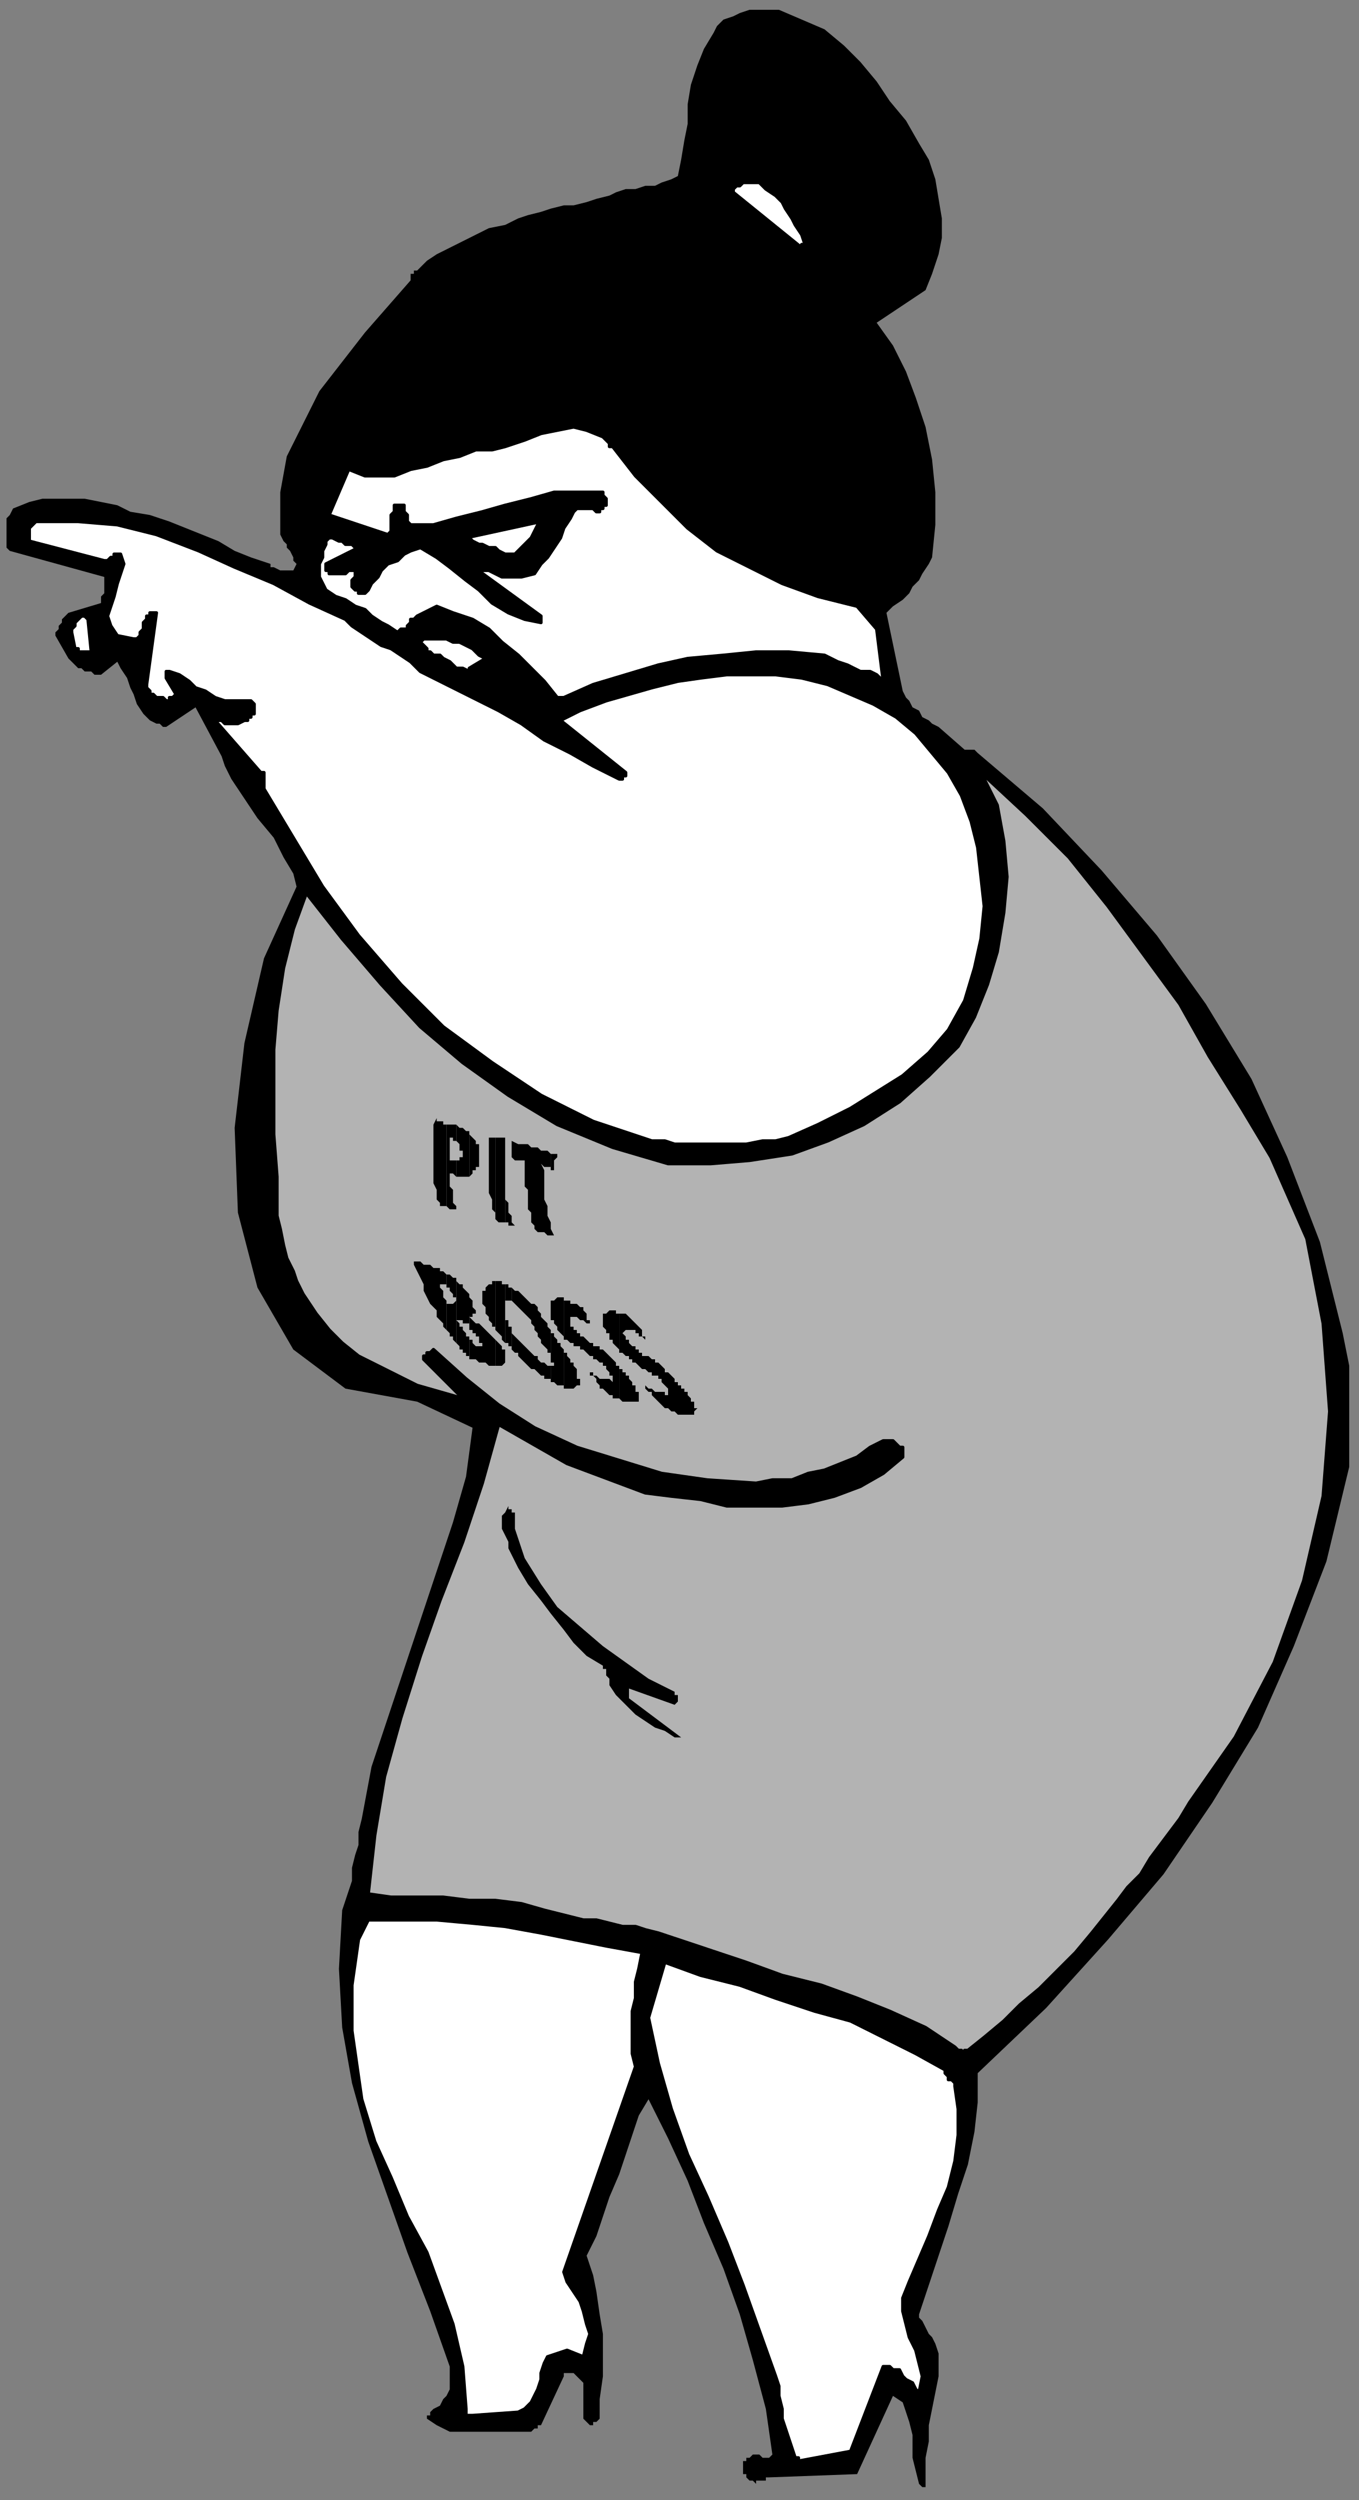
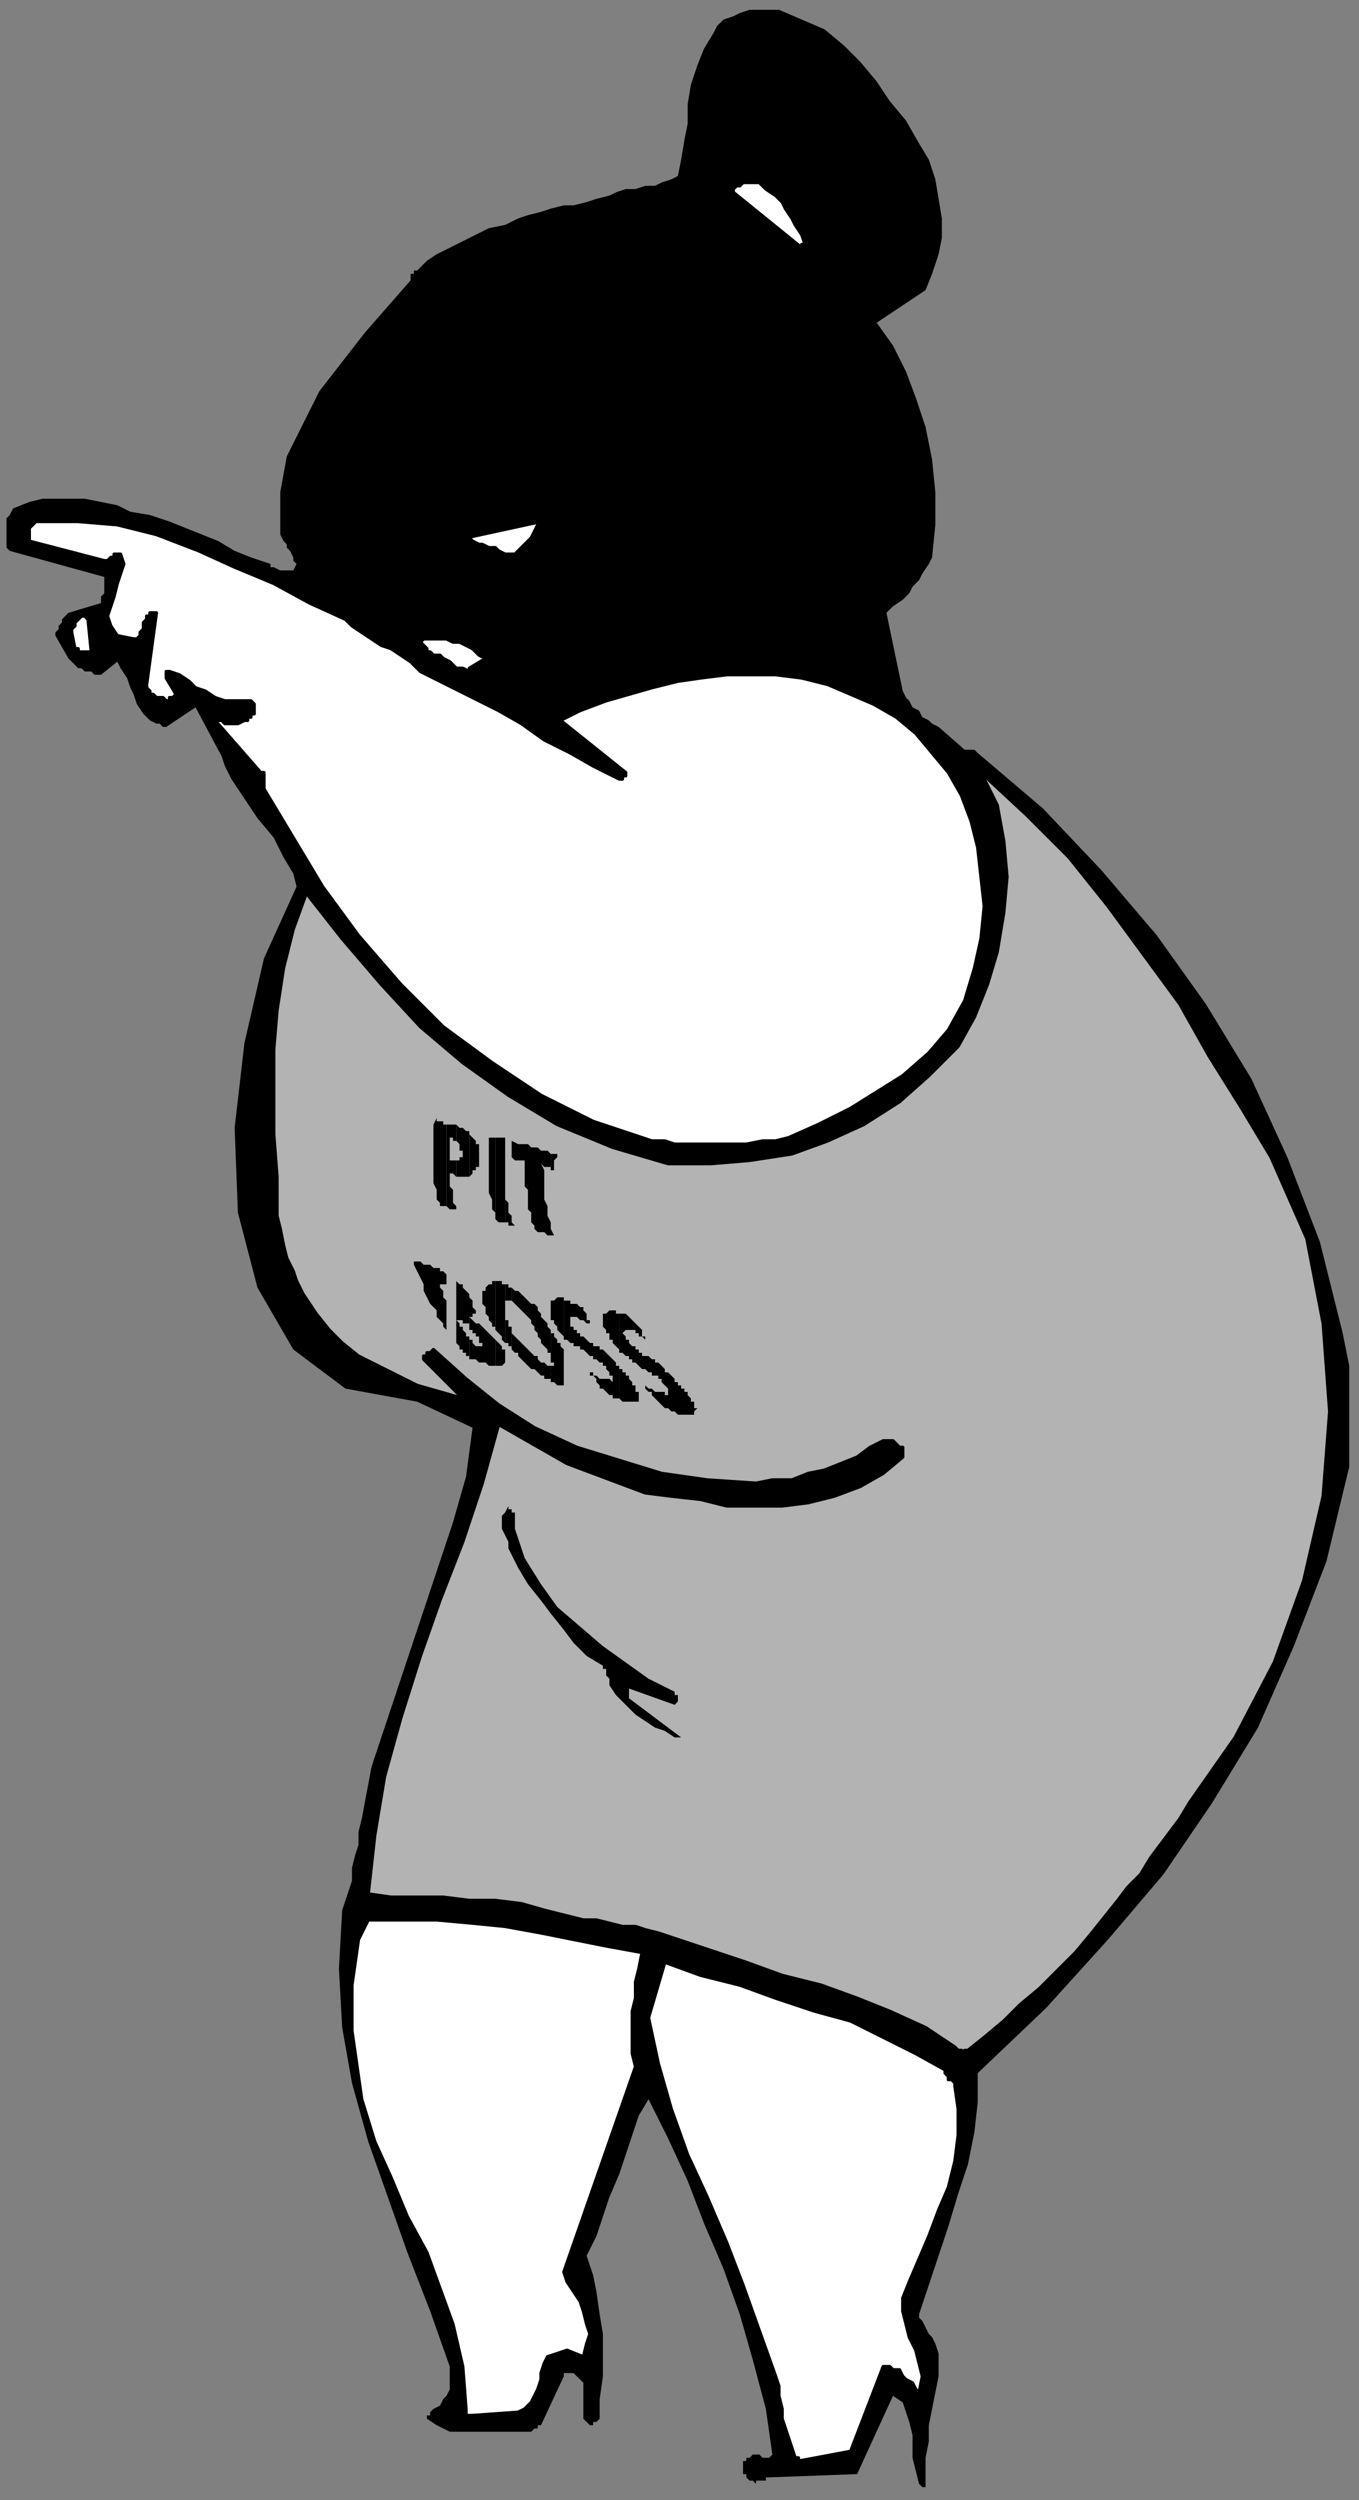
<svg xmlns="http://www.w3.org/2000/svg" xmlns:ns1="http://sodipodi.sourceforge.net/DTD/sodipodi-0.dtd" xmlns:ns2="http://www.inkscape.org/namespaces/inkscape" version="1.0" width="110.331mm" height="202.935mm" id="svg91" ns1:docname="CWOMN134.WMF">
  <rect width="100%" height="100%" fill="#808080" stroke="none" />
  <ns1:namedview pagecolor="#ffffff" bordercolor="#666666" borderopacity="1" objecttolerance="10" gridtolerance="10" guidetolerance="10" ns2:pageopacity="0" ns2:pageshadow="2" ns2:window-width="640" ns2:window-height="480" id="namedview93" />
  <defs id="defs3">
    <pattern id="WMFhbasepattern" patternUnits="userSpaceOnUse" width="6" height="6" x="0" y="0" />
  </defs>
  <path style="fill:none;stroke:none;" d="  M 0,0   L 416,0   L 416,766   L 0,766   z " id="path5" />
  <path style="fill:#000000;fill-rule:evenodd;fill-opacity:1;stroke:none;" d="  M 68,232   L 69,235   L 71,239   L 75,245   L 79,251   L 84,257   L 87,263   L 90,268   L 91,272   L 81,294   L 75,320   L 72,346   L 73,372   L 79,395   L 90,414   L 106,426   L 128,430   L 145,438   L 143,453   L 139,467   L 134,482   L 129,497   L 124,512   L 119,527   L 114,542   L 111,558   L 110,562   L 110,566   L 109,569   L 108,573   L 108,577   L 107,580   L 106,583   L 105,586   L 104,604   L 105,622   L 108,639   L 113,657   L 119,674   L 125,691   L 132,709   L 138,726   L 138,728   L 138,731   L 138,733   L 137,735   L 136,736   L 135,738   L 133,739   L 132,740   L 132,741   L 131,741   L 131,741   L 131,741   L 131,741   L 131,741   L 131,742   L 131,742   L 134,744   L 138,746   L 142,746   L 146,746   L 151,746   L 155,746   L 159,746   L 163,746   L 164,745   L 164,745   L 165,745   L 165,744   L 166,744   L 166,744   L 166,744   L 166,744   L 173,729   L 173,728   L 173,728   L 173,728   L 174,728   L 174,728   L 175,728   L 175,728   L 175,728   L 176,728   L 177,729   L 178,730   L 179,731   L 179,732   L 179,734   L 179,735   L 179,737   L 179,737   L 179,738   L 179,738   L 179,739   L 179,739   L 179,739   L 179,739   L 179,740   L 179,740   L 179,741   L 179,741   L 179,742   L 179,742   L 180,743   L 180,743   L 181,744   L 181,744   L 182,744   L 182,744   L 182,743   L 183,743   L 183,743   L 183,743   L 184,742   L 184,736   L 185,729   L 185,722   L 185,716   L 184,710   L 183,703   L 182,698   L 180,692   L 183,686   L 185,680   L 187,674   L 190,667   L 192,661   L 194,655   L 196,649   L 199,644   L 205,656   L 211,669   L 216,682   L 222,696   L 227,710   L 231,724   L 235,739   L 237,753   L 236,754   L 236,754   L 235,754   L 234,754   L 234,754   L 233,753   L 232,753   L 232,753   L 231,753   L 231,753   L 230,754   L 230,754   L 229,754   L 229,755   L 229,755   L 228,755   L 228,756   L 228,756   L 228,757   L 228,757   L 228,758   L 228,758   L 228,758   L 228,759   L 229,759   L 229,759   L 229,760   L 229,760   L 230,761   L 230,761   L 231,761   L 232,762   L 232,761   L 233,761   L 233,761   L 234,761   L 234,761   L 235,761   L 235,760   L 236,760   L 263,759   L 274,735   L 277,737   L 278,740   L 279,743   L 280,747   L 280,751   L 280,754   L 281,758   L 282,762   L 282,762   L 282,762   L 282,762   L 282,762   L 282,762   L 283,763   L 283,763   L 284,763   L 284,758   L 284,754   L 285,749   L 285,744   L 286,739   L 287,734   L 288,729   L 288,724   L 288,722   L 287,719   L 286,717   L 285,716   L 284,714   L 283,712   L 282,711   L 282,710   L 285,701   L 288,692   L 291,683   L 294,673   L 297,664   L 299,654   L 300,645   L 300,636   L 321,616   L 340,595   L 357,575   L 372,553   L 386,530   L 397,505   L 407,479   L 414,450   L 414,445   L 414,439   L 414,434   L 414,429   L 414,424   L 414,419   L 413,414   L 412,409   L 405,381   L 395,355   L 384,331   L 370,308   L 355,287   L 338,267   L 320,248   L 300,231   L 300,231   L 299,230   L 298,230   L 298,230   L 297,230   L 297,230   L 296,230   L 296,230   L 288,223   L 286,222   L 285,221   L 283,220   L 282,218   L 280,217   L 279,215   L 278,214   L 277,212   L 272,188   L 274,186   L 277,184   L 279,182   L 280,180   L 282,178   L 283,176   L 285,173   L 286,171   L 287,161   L 287,151   L 286,141   L 284,131   L 281,122   L 278,114   L 274,106   L 269,99   L 284,89   L 286,84   L 288,78   L 289,73   L 289,67   L 288,61   L 287,55   L 285,49   L 282,44   L 278,37   L 273,31   L 269,25   L 264,19   L 259,14   L 253,9   L 246,6   L 239,3   L 236,3   L 233,3   L 230,3   L 227,4   L 225,5   L 222,6   L 220,8   L 219,10   L 216,15   L 214,20   L 212,26   L 211,32   L 211,38   L 210,43   L 209,49   L 208,54   L 206,55   L 203,56   L 201,57   L 198,57   L 195,58   L 192,58   L 189,59   L 187,60   L 183,61   L 180,62   L 176,63   L 173,63   L 169,64   L 166,65   L 162,66   L 159,67   L 155,69   L 150,70   L 146,72   L 142,74   L 138,76   L 134,78   L 131,80   L 128,83   L 128,83   L 127,83   L 127,84   L 126,84   L 126,84   L 126,85   L 126,86   L 126,86   L 119,94   L 112,102   L 105,111   L 98,120   L 93,130   L 88,140   L 86,151   L 86,163   L 86,164   L 87,166   L 88,167   L 88,168   L 89,169   L 90,171   L 90,172   L 91,173   L 90,175   L 90,175   L 88,175   L 87,175   L 86,175   L 84,174   L 83,174   L 83,173   L 77,171   L 72,169   L 67,166   L 62,164   L 57,162   L 52,160   L 46,158   L 40,157   L 36,155   L 31,154   L 26,153   L 22,153   L 17,153   L 13,153   L 9,154   L 4,156   L 3,158   L 2,159   L 2,161   L 2,163   L 2,165   L 2,166   L 2,168   L 3,169   L 32,177   L 32,178   L 32,178   L 32,180   L 32,181   L 32,182   L 31,183   L 31,184   L 31,185   L 21,188   L 20,189   L 20,189   L 19,190   L 19,191   L 18,192   L 18,193   L 17,194   L 17,195   L 21,202   L 22,203   L 23,204   L 24,205   L 25,205   L 26,206   L 28,206   L 29,207   L 31,207   L 36,203   L 37,205   L 39,208   L 40,211   L 41,213   L 42,216   L 44,219   L 46,221   L 48,222   L 49,222   L 49,222   L 50,223   L 50,223   L 51,223   L 51,223   L 51,223   L 51,223   L 60,217   L 68,232  z " id="path7" />
  <path style="fill:#ffffff;fill-rule:evenodd;fill-opacity:1;stroke:#000000;stroke-width:1px;stroke-linecap:round;stroke-linejoin:round;stroke-miterlimit:4;stroke-dasharray:none;stroke-opacity:1;" d="  M 245,755   L 261,752   L 271,726   L 273,726   L 274,727   L 276,727   L 277,729   L 278,730   L 280,731   L 281,733   L 282,734   L 283,729   L 282,725   L 281,721   L 279,717   L 278,713   L 277,709   L 277,705   L 279,700   L 282,693   L 285,686   L 288,678   L 291,671   L 293,663   L 294,655   L 294,647   L 293,640   L 293,639   L 292,638   L 291,638   L 291,637   L 291,637   L 290,636   L 290,636   L 290,635   L 281,630   L 271,625   L 261,620   L 250,617   L 238,613   L 227,609   L 215,606   L 204,602   L 199,619   L 202,633   L 206,647   L 211,661   L 217,674   L 223,688   L 228,701   L 233,715   L 238,729   L 239,732   L 239,735   L 240,739   L 240,742   L 241,745   L 242,748   L 243,751   L 244,754   L 244,754   L 244,754   L 244,754   L 244,754   L 245,754   L 245,754   L 245,755   L 245,755  z " id="path9" />
  <path style="fill:#ffffff;fill-rule:evenodd;fill-opacity:1;stroke:#000000;stroke-width:1px;stroke-linecap:round;stroke-linejoin:round;stroke-miterlimit:4;stroke-dasharray:none;stroke-opacity:1;" d="  M 145,741   L 159,740   L 161,739   L 163,737   L 164,735   L 165,733   L 166,730   L 166,728   L 167,725   L 168,723   L 174,721   L 179,723   L 180,719   L 181,716   L 180,713   L 179,709   L 178,706   L 176,703   L 174,700   L 173,697   L 195,634   L 194,630   L 194,626   L 194,621   L 194,617   L 195,613   L 195,608   L 196,604   L 197,599   L 186,597   L 176,595   L 166,593   L 155,591   L 145,590   L 134,589   L 124,589   L 113,589   L 110,595   L 109,602   L 108,609   L 108,616   L 108,623   L 109,630   L 110,637   L 111,644   L 115,657   L 120,668   L 125,680   L 131,691   L 135,702   L 139,713   L 142,726   L 143,739   L 143,739   L 143,739   L 143,740   L 143,740   L 143,740   L 143,741   L 143,741   L 143,741   L 144,741   L 144,741   L 144,741   L 145,741  z " id="path11" />
  <path style="fill:#b3b3b3;fill-rule:evenodd;fill-opacity:1;stroke:#000000;stroke-width:1px;stroke-linecap:round;stroke-linejoin:round;stroke-miterlimit:4;stroke-dasharray:none;stroke-opacity:1;" d="  M 297,629   L 302,625   L 308,620   L 313,615   L 319,610   L 324,605   L 330,599   L 335,593   L 339,588   L 343,583   L 346,579   L 350,575   L 353,570   L 356,566   L 359,562   L 362,558   L 365,553   L 379,533   L 391,510   L 400,485   L 406,459   L 408,433   L 406,406   L 401,380   L 390,355   L 381,340   L 371,324   L 362,308   L 351,293   L 340,278   L 328,263   L 315,250   L 301,237   L 306,247   L 308,258   L 309,269   L 308,280   L 306,292   L 303,302   L 299,312   L 294,321   L 285,330   L 276,338   L 265,345   L 254,350   L 243,354   L 230,356   L 218,357   L 205,357   L 188,352   L 171,345   L 156,336   L 142,326   L 129,315   L 117,302   L 105,288   L 94,274   L 90,285   L 87,297   L 85,310   L 84,322   L 84,335   L 84,348   L 85,361   L 85,373   L 86,377   L 87,382   L 88,386   L 90,390   L 91,393   L 93,397   L 95,400   L 97,403   L 101,408   L 105,412   L 110,416   L 116,419   L 122,422   L 128,425   L 135,427   L 142,429   L 130,417   L 130,416   L 131,416   L 131,415   L 131,415   L 132,415   L 132,415   L 133,414   L 133,414   L 143,423   L 153,431   L 164,438   L 177,444   L 190,448   L 203,452   L 217,454   L 232,455   L 237,454   L 243,454   L 248,452   L 253,451   L 258,449   L 263,447   L 267,444   L 271,442   L 272,442   L 273,442   L 274,442   L 274,442   L 275,443   L 275,443   L 276,444   L 277,444   L 277,445   L 277,445   L 277,445   L 277,446   L 277,446   L 277,446   L 277,447   L 277,447   L 271,452   L 264,456   L 256,459   L 248,461   L 240,462   L 232,462   L 223,462   L 215,460   L 206,459   L 198,458   L 190,455   L 182,452   L 174,449   L 167,445   L 160,441   L 153,437   L 148,455   L 142,473   L 135,491   L 129,508   L 123,527   L 118,545   L 115,563   L 113,581   L 120,582   L 128,582   L 136,582   L 144,583   L 152,583   L 160,584   L 167,586   L 175,588   L 179,589   L 183,589   L 187,590   L 191,591   L 195,591   L 198,592   L 202,593   L 205,594   L 217,598   L 229,602   L 240,606   L 252,609   L 263,613   L 273,617   L 284,622   L 293,628   L 294,629   L 294,629   L 294,629   L 295,629   L 295,629   L 295,630   L 296,630   L 296,630   L 296,630   L 296,630   L 296,629   L 296,629   L 297,629   L 297,629   L 297,629   L 297,629  z " id="path13" />
  <path style="fill:#000000;fill-rule:evenodd;fill-opacity:1;stroke:none;" d="  M 207,533   L 207,533   L 207,533   L 207,533   L 208,533   L 208,533   L 208,533   L 209,533   L 209,533   L 193,521   L 193,521   L 193,520   L 193,520   L 193,520   L 193,519   L 193,519   L 193,519   L 193,518   L 207,523   L 207,523   L 207,523   L 208,522   L 208,522   L 208,522   L 208,521   L 208,521   L 208,521   L 208,520   L 207,520   L 207,520   L 207,519   L 199,515   L 192,510   L 185,505   L 178,499   L 171,493   L 166,486   L 161,478   L 158,469   L 158,469   L 158,468   L 158,468   L 158,467   L 158,467   L 158,466   L 158,465   L 158,464   L 158,464   L 158,464   L 158,464   L 157,464   L 157,463   L 157,463   L 156,463   L 156,462   L 155,464   L 154,465   L 154,467   L 154,469   L 155,471   L 156,473   L 156,475   L 157,477   L 159,481   L 162,486   L 166,491   L 169,495   L 173,500   L 176,504   L 180,508   L 185,511   L 185,512   L 186,512   L 186,513   L 186,514   L 186,514   L 187,515   L 187,516   L 187,517   L 189,520   L 191,522   L 193,524   L 195,526   L 198,528   L 201,530   L 204,531   L 207,533  z " id="path15" />
  <path style="fill:#ffffff;fill-rule:evenodd;fill-opacity:1;stroke:#000000;stroke-width:1px;stroke-linecap:round;stroke-linejoin:round;stroke-miterlimit:4;stroke-dasharray:none;stroke-opacity:1;" d="  M 207,351   L 211,351   L 216,351   L 220,351   L 225,351   L 229,351   L 234,350   L 238,350   L 242,349   L 251,345   L 261,340   L 269,335   L 277,330   L 285,323   L 291,316   L 296,307   L 299,297   L 301,288   L 302,278   L 301,269   L 300,260   L 298,252   L 295,244   L 291,237   L 286,231   L 281,225   L 275,220   L 268,216   L 261,213   L 254,210   L 246,208   L 238,207   L 231,207   L 223,207   L 215,208   L 208,209   L 200,211   L 193,213   L 186,215   L 178,218   L 172,221   L 192,237   L 192,237   L 192,237   L 192,237   L 192,238   L 191,238   L 191,238   L 191,239   L 190,239   L 182,235   L 175,231   L 167,227   L 160,222   L 153,218   L 145,214   L 137,210   L 129,206   L 126,203   L 123,201   L 120,199   L 117,198   L 114,196   L 111,194   L 108,192   L 106,190   L 95,185   L 84,179   L 72,174   L 61,169   L 48,164   L 36,161   L 24,160   L 11,160   L 11,160   L 10,161   L 10,161   L 10,161   L 9,162   L 9,162   L 9,162   L 9,163   L 9,163   L 9,163   L 9,164   L 9,164   L 9,165   L 9,165   L 9,166   L 9,166   L 32,172   L 33,172   L 33,172   L 34,171   L 34,171   L 35,171   L 35,170   L 36,170   L 37,170   L 38,173   L 37,176   L 36,179   L 35,183   L 34,186   L 33,189   L 34,192   L 36,195   L 41,196   L 42,196   L 43,195   L 43,194   L 44,193   L 44,192   L 44,191   L 45,190   L 45,189   L 45,189   L 46,189   L 46,188   L 46,188   L 47,188   L 47,188   L 48,188   L 48,188   L 45,210   L 45,211   L 46,212   L 46,213   L 47,213   L 48,214   L 49,214   L 50,214   L 51,215   L 51,215   L 52,215   L 52,214   L 52,214   L 52,214   L 53,214   L 53,214   L 54,213   L 51,208   L 51,208   L 51,207   L 51,207   L 51,206   L 51,206   L 52,206   L 52,206   L 52,206   L 55,207   L 58,209   L 60,211   L 63,212   L 66,214   L 69,215   L 73,215   L 76,215   L 77,215   L 77,215   L 77,215   L 78,216   L 78,216   L 78,217   L 78,217   L 78,217   L 78,218   L 78,218   L 78,219   L 78,219   L 77,219   L 77,220   L 77,220   L 76,220   L 76,221   L 75,221   L 73,222   L 72,222   L 71,222   L 69,222   L 68,221   L 66,221   L 80,237   L 80,237   L 81,237   L 81,238   L 81,239   L 81,239   L 81,240   L 81,241   L 81,242   L 90,257   L 99,272   L 110,287   L 123,302   L 136,315   L 151,326   L 166,336   L 182,344   L 185,345   L 188,346   L 191,347   L 194,348   L 197,349   L 200,350   L 204,350   L 207,351  z " id="path17" />
-   <path style="fill:#ffffff;fill-rule:evenodd;fill-opacity:1;stroke:#000000;stroke-width:1px;stroke-linecap:round;stroke-linejoin:round;stroke-miterlimit:4;stroke-dasharray:none;stroke-opacity:1;" d="  M 173,214   L 182,210   L 192,207   L 202,204   L 211,202   L 222,201   L 232,200   L 242,200   L 253,201   L 255,202   L 257,203   L 260,204   L 262,205   L 264,206   L 267,206   L 269,207   L 271,209   L 269,193   L 263,186   L 251,183   L 240,179   L 230,174   L 220,169   L 211,162   L 203,154   L 195,146   L 188,137   L 187,137   L 187,136   L 187,136   L 186,135   L 186,135   L 186,135   L 185,134   L 185,134   L 180,132   L 176,131   L 171,132   L 166,133   L 161,135   L 155,137   L 151,138   L 146,138   L 141,140   L 136,141   L 131,143   L 126,144   L 121,146   L 116,146   L 112,146   L 107,144   L 101,158   L 119,164   L 120,163   L 120,162   L 120,162   L 120,161   L 120,160   L 120,159   L 120,158   L 121,157   L 121,157   L 121,156   L 121,156   L 121,155   L 122,155   L 122,155   L 123,155   L 123,155   L 124,155   L 124,156   L 124,157   L 124,157   L 125,158   L 125,159   L 125,160   L 126,161   L 133,161   L 140,159   L 148,157   L 155,155   L 163,153   L 170,151   L 178,151   L 185,151   L 185,152   L 185,152   L 185,152   L 186,153   L 186,153   L 186,153   L 186,154   L 186,154   L 186,155   L 185,155   L 185,155   L 185,155   L 185,156   L 184,156   L 184,156   L 184,157   L 183,157   L 183,157   L 182,156   L 182,156   L 181,156   L 181,156   L 180,156   L 180,156   L 179,156   L 179,156   L 178,156   L 178,156   L 178,156   L 177,156   L 177,156   L 176,157   L 175,159   L 173,162   L 172,165   L 170,168   L 168,171   L 166,173   L 164,176   L 160,177   L 158,177   L 156,177   L 154,177   L 152,176   L 150,175   L 148,175   L 146,174   L 144,173   L 166,189   L 166,189   L 166,189   L 166,189   L 166,189   L 166,190   L 166,190   L 166,190   L 166,191   L 161,190   L 156,188   L 151,185   L 147,181   L 143,178   L 138,174   L 134,171   L 129,168   L 126,169   L 124,170   L 122,172   L 119,173   L 117,175   L 116,177   L 114,179   L 113,181   L 112,182   L 112,182   L 111,182   L 111,182   L 111,182   L 110,182   L 110,182   L 110,181   L 109,181   L 108,180   L 108,179   L 108,179   L 108,178   L 109,177   L 109,176   L 109,175   L 108,175   L 107,175   L 106,176   L 105,176   L 104,176   L 103,176   L 102,176   L 101,176   L 101,176   L 101,176   L 101,175   L 101,175   L 100,175   L 100,174   L 100,174   L 100,173   L 110,168   L 109,168   L 108,167   L 106,167   L 105,166   L 104,166   L 102,165   L 101,165   L 100,166   L 100,167   L 99,169   L 99,171   L 98,173   L 98,175   L 98,177   L 99,179   L 100,181   L 103,183   L 106,184   L 109,186   L 112,187   L 114,189   L 117,191   L 119,192   L 122,194   L 123,193   L 124,193   L 125,193   L 125,192   L 126,191   L 126,190   L 127,190   L 128,189   L 134,186   L 139,188   L 145,190   L 150,193   L 154,197   L 159,201   L 163,205   L 167,209   L 171,214   L 171,214   L 171,214   L 171,214   L 172,214   L 172,214   L 172,214   L 172,214   L 173,214  z " id="path19" />
  <path style="fill:#ffffff;fill-rule:evenodd;fill-opacity:1;stroke:#000000;stroke-width:1px;stroke-linecap:round;stroke-linejoin:round;stroke-miterlimit:4;stroke-dasharray:none;stroke-opacity:1;" d="  M 144,205   L 149,202   L 147,201   L 145,199   L 143,198   L 141,197   L 139,197   L 137,196   L 134,196   L 132,196   L 130,196   L 130,196   L 129,197   L 130,198   L 130,198   L 131,199   L 131,200   L 132,200   L 133,201   L 135,201   L 136,202   L 138,203   L 139,204   L 140,205   L 142,205   L 144,206   L 144,206   L 144,205   L 144,205   L 144,205  z " id="path21" />
  <path style="fill:#ffffff;fill-rule:evenodd;fill-opacity:1;stroke:#000000;stroke-width:1px;stroke-linecap:round;stroke-linejoin:round;stroke-miterlimit:4;stroke-dasharray:none;stroke-opacity:1;" d="  M 24,200   L 25,200   L 25,200   L 26,200   L 26,200   L 27,200   L 27,200   L 28,200   L 28,200   L 27,190   L 26,189   L 26,189   L 25,189   L 24,190   L 23,191   L 23,192   L 22,193   L 22,194   L 23,199   L 23,199   L 23,199   L 23,199   L 24,199   L 24,199   L 24,199   L 24,199   L 24,200  z " id="path23" />
  <path style="fill:#ffffff;fill-rule:evenodd;fill-opacity:1;stroke:#000000;stroke-width:1px;stroke-linecap:round;stroke-linejoin:round;stroke-miterlimit:4;stroke-dasharray:none;stroke-opacity:1;" d="  M 155,170   L 155,170   L 155,170   L 156,170   L 156,170   L 156,170   L 157,170   L 157,170   L 158,170   L 159,169   L 160,168   L 161,167   L 162,166   L 163,165   L 164,163   L 165,161   L 166,160   L 143,165   L 144,165   L 145,166   L 147,167   L 148,167   L 150,168   L 152,168   L 153,169   L 155,170  z " id="path25" />
  <path style="fill:#ffffff;fill-rule:evenodd;fill-opacity:1;stroke:#000000;stroke-width:1px;stroke-linecap:round;stroke-linejoin:round;stroke-miterlimit:4;stroke-dasharray:none;stroke-opacity:1;" d="  M 247,75   L 246,72   L 244,69   L 243,67   L 241,64   L 240,62   L 238,60   L 235,58   L 233,56   L 232,56   L 231,56   L 230,56   L 228,56   L 227,57   L 226,57   L 225,58   L 225,59   L 246,76   L 246,76   L 246,75   L 246,75   L 247,75  z " id="path27" />
  <path style="fill:#000000;fill-rule:evenodd;fill-opacity:1;stroke:none;" d="  M 190,420   L 190,429   L 191,430   L 191,430   L 191,430   L 192,430   L 192,430   L 192,430   L 192,430   L 193,430   L 193,430   L 194,430   L 194,430   L 195,430   L 195,430   L 195,430   L 195,430   L 195,430   L 196,430   L 196,429   L 196,429   L 196,429   L 196,428   L 196,428   L 196,427   L 195,427   L 195,427   L 195,426   L 195,425   L 194,425   L 194,424   L 194,424   L 193,423   L 193,422   L 193,422   L 192,422   L 192,421   L 192,421   L 191,421   L 191,420   L 191,420   L 190,420  z " id="path29" />
  <path style="fill:#000000;fill-rule:evenodd;fill-opacity:1;stroke:none;" d="  M 190,403   L 190,415   L 190,415   L 191,415   L 191,415   L 191,415   L 192,416   L 192,416   L 192,416   L 193,416   L 193,417   L 193,417   L 194,417   L 194,418   L 195,418   L 196,419   L 196,419   L 197,420   L 198,420   L 199,421   L 199,421   L 200,421   L 200,422   L 201,422   L 202,422   L 202,422   L 202,423   L 203,423   L 203,424   L 203,424   L 204,425   L 204,425   L 204,425   L 205,426   L 205,426   L 205,427   L 205,427   L 205,427   L 205,428   L 205,428   L 204,428   L 204,427   L 203,427   L 202,427   L 202,427   L 201,427   L 200,426   L 199,426   L 199,426   L 198,425   L 198,426   L 199,427   L 200,427   L 200,428   L 201,429   L 202,430   L 202,430   L 203,431   L 204,432   L 205,432   L 206,433   L 207,433   L 207,433   L 208,434   L 209,434   L 210,434   L 210,434   L 211,434   L 211,434   L 212,434   L 212,434   L 212,434   L 213,434   L 213,434   L 213,433   L 213,433   L 213,433   L 214,432   L 213,432   L 213,432   L 213,431   L 213,431   L 213,430   L 212,430   L 212,429   L 212,429   L 211,428   L 211,427   L 210,427   L 210,426   L 209,426   L 209,425   L 208,425   L 208,424   L 207,424   L 207,423   L 206,422   L 206,422   L 205,421   L 204,421   L 204,420   L 203,419   L 203,419   L 202,418   L 202,418   L 201,418   L 201,418   L 201,418   L 201,418   L 201,417   L 200,417   L 200,417   L 200,417   L 199,416   L 199,416   L 198,416   L 198,416   L 197,416   L 197,415   L 197,415   L 196,415   L 196,414   L 196,414   L 195,414   L 195,413   L 195,413   L 194,413   L 194,413   L 194,413   L 194,413   L 193,412   L 193,412   L 193,412   L 193,411   L 192,411   L 192,411   L 192,411   L 192,410   L 192,410   L 191,409   L 191,409   L 191,409   L 192,408   L 192,408   L 192,408   L 193,408   L 193,408   L 194,408   L 195,408   L 195,409   L 196,409   L 196,410   L 197,410   L 198,411   L 198,410   L 197,410   L 197,409   L 197,408   L 196,407   L 196,407   L 195,406   L 195,406   L 194,405   L 194,405   L 193,404   L 193,404   L 192,403   L 192,403   L 191,403   L 190,403  z " id="path31" />
  <path style="fill:#000000;fill-rule:evenodd;fill-opacity:1;stroke:none;" d="  M 190,415   L 190,403   L 190,403   L 190,403   L 189,403   L 189,402   L 189,402   L 189,402   L 188,402   L 188,402   L 187,402   L 187,402   L 186,403   L 186,403   L 186,403   L 185,403   L 185,404   L 185,404   L 185,405   L 185,405   L 185,406   L 185,406   L 185,407   L 185,407   L 185,407   L 186,408   L 186,408   L 186,409   L 186,409   L 187,409   L 187,410   L 187,411   L 188,411   L 188,412   L 189,413   L 189,413   L 190,414   L 190,415  z " id="path33" />
  <path style="fill:#000000;fill-rule:evenodd;fill-opacity:1;stroke:none;" d="  M 190,429   L 190,420   L 190,419   L 190,419   L 190,419   L 190,419   L 189,419   L 189,418   L 189,418   L 189,418   L 188,417   L 188,417   L 187,416   L 187,416   L 186,415   L 186,415   L 185,414   L 185,414   L 184,414   L 184,414   L 184,414   L 184,414   L 184,413   L 183,413   L 183,413   L 182,413   L 182,412   L 182,412   L 181,412   L 181,412   L 180,411   L 180,411   L 180,411   L 179,410   L 179,410   L 178,410   L 178,410   L 178,409   L 178,409   L 177,409   L 177,408   L 177,408   L 176,408   L 176,407   L 176,407   L 176,407   L 176,407   L 175,407   L 175,407   L 175,406   L 175,406   L 175,405   L 175,405   L 175,404   L 175,404   L 175,404   L 176,404   L 176,404   L 177,404   L 177,404   L 178,405   L 179,405   L 179,405   L 180,406   L 181,406   L 181,407   L 181,406   L 181,405   L 180,405   L 180,404   L 180,403   L 179,402   L 179,402   L 179,401   L 178,401   L 177,400   L 177,400   L 176,400   L 175,400   L 175,399   L 174,399   L 173,399   L 173,411   L 174,411   L 174,411   L 174,411   L 175,412   L 175,412   L 175,412   L 176,412   L 176,413   L 176,413   L 177,413   L 177,413   L 178,413   L 178,414   L 179,414   L 180,415   L 180,415   L 181,416   L 182,416   L 182,417   L 183,417   L 184,418   L 184,418   L 185,418   L 185,419   L 186,419   L 186,419   L 186,420   L 186,420   L 187,421   L 187,421   L 187,422   L 188,422   L 188,423   L 188,423   L 188,423   L 188,423   L 188,424   L 188,424   L 187,423   L 187,423   L 186,423   L 185,423   L 185,423   L 184,423   L 183,422   L 182,422   L 182,421   L 181,421   L 181,422   L 182,422   L 183,423   L 183,424   L 184,425   L 184,426   L 185,426   L 186,427   L 187,428   L 187,428   L 188,428   L 188,429   L 189,429   L 189,429   L 190,429   L 190,429  z " id="path35" />
-   <path style="fill:#000000;fill-rule:evenodd;fill-opacity:1;stroke:none;" d="  M 173,415   L 173,426   L 174,426   L 175,426   L 176,426   L 176,426   L 177,425   L 177,425   L 178,425   L 178,425   L 178,424   L 178,423   L 177,423   L 177,422   L 177,421   L 177,420   L 176,419   L 176,419   L 176,418   L 175,418   L 175,417   L 175,417   L 174,416   L 174,416   L 174,415   L 173,415  z " id="path37" />
  <path style="fill:#000000;fill-rule:evenodd;fill-opacity:1;stroke:none;" d="  M 173,411   L 173,399   L 173,399   L 173,399   L 173,399   L 173,398   L 172,398   L 172,398   L 171,398   L 171,398   L 170,399   L 170,399   L 170,399   L 169,399   L 169,405   L 170,405   L 170,405   L 170,406   L 170,406   L 170,406   L 171,407   L 171,407   L 171,408   L 172,409   L 172,409   L 173,410   L 173,411  z " id="path39" />
  <path style="fill:#000000;fill-rule:evenodd;fill-opacity:1;stroke:none;" d="  M 173,426   L 173,415   L 173,415   L 173,414   L 173,414   L 172,413   L 172,413   L 172,413   L 172,412   L 172,412   L 171,412   L 171,411   L 171,411   L 171,411   L 170,410   L 170,410   L 170,409   L 169,409   L 169,418   L 169,418   L 170,418   L 170,418   L 170,418   L 170,419   L 170,419   L 170,419   L 170,419   L 170,419   L 169,419   L 169,424   L 170,424   L 170,424   L 171,425   L 171,425   L 172,425   L 172,425   L 172,425   L 173,425   L 173,425   L 173,426   L 173,426   L 173,426  z " id="path41" />
-   <path style="fill:#000000;fill-rule:evenodd;fill-opacity:1;stroke:none;" d="  M 169,354   L 169,359   L 170,359   L 170,359   L 170,359   L 170,359   L 170,358   L 170,357   L 170,357   L 170,356   L 170,356   L 171,355   L 171,354   L 171,354   L 170,354   L 170,354   L 170,354   L 170,354   L 170,354   L 169,354  z " id="path43" />
+   <path style="fill:#000000;fill-rule:evenodd;fill-opacity:1;stroke:none;" d="  M 169,354   L 169,359   L 170,359   L 170,359   L 170,359   L 170,359   L 170,358   L 170,357   L 170,357   L 170,356   L 171,355   L 171,354   L 171,354   L 170,354   L 170,354   L 170,354   L 170,354   L 170,354   L 169,354  z " id="path43" />
  <path style="fill:#000000;fill-rule:evenodd;fill-opacity:1;stroke:none;" d="  M 169,359   L 169,354   L 168,353   L 166,353   L 165,352   L 163,352   L 162,351   L 160,351   L 159,351   L 157,350   L 157,355   L 158,356   L 158,356   L 159,356   L 159,356   L 160,356   L 160,356   L 160,356   L 161,356   L 161,357   L 161,358   L 161,360   L 161,361   L 161,363   L 161,364   L 162,365   L 162,367   L 162,368   L 162,369   L 162,371   L 163,372   L 163,373   L 163,375   L 164,376   L 164,377   L 165,378   L 165,378   L 166,378   L 167,378   L 168,379   L 168,379   L 169,379   L 170,379   L 169,377   L 169,376   L 169,375   L 168,373   L 168,372   L 168,371   L 168,370   L 167,368   L 167,367   L 167,366   L 167,364   L 167,363   L 167,362   L 167,360   L 167,359   L 166,357   L 167,358   L 167,358   L 167,358   L 168,358   L 168,358   L 169,358   L 169,359   L 169,359  z " id="path45" />
  <path style="fill:#000000;fill-rule:evenodd;fill-opacity:1;stroke:none;" d="  M 169,405   L 170,399   L 170,399   L 169,399   L 169,400   L 169,400   L 169,401   L 169,401   L 169,402   L 169,402   L 169,402   L 169,403   L 169,403   L 169,403   L 169,404   L 169,404   L 169,405   L 169,405  z " id="path47" />
  <path style="fill:#000000;fill-rule:evenodd;fill-opacity:1;stroke:none;" d="  M 169,418   L 169,409   L 169,408   L 168,407   L 168,406   L 167,405   L 167,405   L 166,404   L 166,403   L 165,402   L 165,401   L 164,400   L 163,400   L 162,399   L 161,398   L 160,397   L 160,397   L 159,396   L 159,396   L 159,396   L 158,396   L 158,396   L 158,396   L 158,396   L 157,395   L 157,395   L 157,399   L 158,400   L 158,400   L 159,401   L 159,401   L 160,402   L 160,402   L 160,402   L 161,403   L 161,403   L 162,404   L 163,405   L 163,406   L 164,407   L 164,408   L 165,409   L 165,410   L 166,411   L 166,412   L 167,413   L 167,413   L 168,414   L 168,414   L 168,415   L 169,415   L 169,416   L 169,416   L 169,416   L 169,417   L 169,417   L 169,417   L 169,418   L 169,418  z " id="path49" />
  <path style="fill:#000000;fill-rule:evenodd;fill-opacity:1;stroke:none;" d="  M 169,424   L 169,419   L 169,419   L 169,419   L 169,419   L 168,419   L 168,419   L 167,418   L 167,418   L 166,418   L 165,417   L 165,416   L 164,416   L 163,415   L 162,414   L 161,413   L 161,413   L 160,412   L 159,411   L 158,410   L 158,410   L 157,409   L 157,414   L 157,414   L 158,415   L 158,415   L 158,415   L 158,415   L 159,415   L 159,416   L 159,416   L 160,417   L 161,418   L 162,419   L 163,420   L 164,420   L 165,421   L 166,422   L 167,422   L 167,423   L 168,423   L 168,423   L 168,423   L 168,423   L 169,423   L 169,424   L 169,424  z " id="path51" />
  <path style="fill:#000000;fill-rule:evenodd;fill-opacity:1;stroke:none;" d="  M 157,355   L 157,350   L 157,350   L 157,350   L 157,350   L 157,351   L 157,351   L 157,352   L 157,353   L 157,353   L 157,354   L 157,354   L 157,355   L 157,355   L 157,355   L 157,355  z " id="path53" />
  <path style="fill:#000000;fill-rule:evenodd;fill-opacity:1;stroke:none;" d="  M 157,399   L 157,395   L 157,395   L 157,395   L 156,395   L 156,395   L 156,394   L 156,394   L 155,394   L 155,394   L 155,399   L 155,399   L 156,399   L 156,399   L 156,399   L 156,399   L 157,399   L 157,399   L 157,399   L 157,399   L 157,399  z " id="path55" />
  <path style="fill:#000000;fill-rule:evenodd;fill-opacity:1;stroke:none;" d="  M 157,414   L 157,409   L 157,409   L 157,409   L 157,408   L 157,408   L 157,407   L 156,407   L 156,407   L 156,406   L 156,406   L 156,405   L 155,405   L 155,405   L 155,412   L 156,412   L 156,412   L 156,413   L 156,413   L 157,413   L 157,414   L 157,414   L 157,414  z " id="path57" />
  <path style="fill:#000000;fill-rule:evenodd;fill-opacity:1;stroke:none;" d="  M 155,367   L 155,375   L 156,375   L 156,375   L 156,376   L 157,376   L 157,376   L 157,376   L 157,376   L 158,376   L 157,375   L 157,373   L 156,372   L 156,371   L 156,370   L 156,369   L 155,368   L 155,367  z " id="path59" />
  <path style="fill:#000000;fill-rule:evenodd;fill-opacity:1;stroke:none;" d="  M 155,375   L 155,367   L 155,366   L 155,366   L 155,365   L 155,365   L 155,364   L 155,364   L 155,363   L 155,362   L 155,361   L 155,359   L 155,358   L 155,356   L 155,354   L 155,353   L 155,351   L 155,349   L 155,349   L 154,349   L 154,349   L 154,349   L 153,349   L 153,349   L 152,349   L 152,349   L 152,374   L 153,375   L 153,375   L 153,375   L 154,375   L 154,375   L 154,375   L 155,375   L 155,375  z " id="path61" />
  <path style="fill:#000000;fill-rule:evenodd;fill-opacity:1;stroke:none;" d="  M 155,399   L 155,394   L 155,394   L 154,394   L 154,393   L 154,393   L 154,393   L 153,393   L 153,393   L 153,393   L 153,393   L 152,393   L 152,393   L 152,393   L 152,408   L 152,408   L 153,409   L 153,409   L 154,410   L 154,411   L 154,411   L 155,412   L 155,412   L 155,405   L 155,404   L 155,403   L 155,402   L 155,401   L 155,400   L 155,400   L 155,400   L 155,399  z " id="path63" />
  <path style="fill:#000000;fill-rule:evenodd;fill-opacity:1;stroke:none;" d="  M 152,411   L 152,419   L 152,419   L 152,419   L 153,419   L 153,419   L 153,419   L 154,419   L 154,419   L 154,419   L 154,419   L 155,418   L 155,418   L 155,418   L 155,418   L 155,417   L 155,417   L 155,416   L 155,416   L 155,415   L 155,415   L 155,414   L 154,414   L 154,413   L 153,412   L 153,412   L 153,412   L 152,411   L 152,411   L 152,411  z " id="path65" />
  <path style="fill:#000000;fill-rule:evenodd;fill-opacity:1;stroke:none;" d="  M 152,374   L 152,349   L 152,349   L 151,349   L 151,349   L 151,349   L 151,349   L 150,349   L 150,349   L 150,348   L 150,350   L 150,351   L 150,353   L 150,355   L 150,356   L 150,358   L 150,359   L 150,361   L 150,362   L 150,364   L 150,366   L 151,368   L 151,369   L 151,371   L 152,372   L 152,374   L 152,374  z " id="path67" />
  <path style="fill:#000000;fill-rule:evenodd;fill-opacity:1;stroke:none;" d="  M 152,408   L 152,393   L 152,393   L 151,393   L 151,394   L 151,394   L 150,394   L 150,394   L 150,394   L 150,394   L 149,395   L 149,395   L 149,396   L 148,396   L 148,397   L 148,398   L 148,398   L 148,399   L 148,400   L 149,401   L 149,402   L 149,403   L 150,404   L 150,405   L 151,406   L 151,406   L 151,407   L 151,407   L 152,407   L 152,407   L 152,408   L 152,408  z " id="path69" />
  <path style="fill:#000000;fill-rule:evenodd;fill-opacity:1;stroke:none;" d="  M 152,419   L 152,411   L 151,410   L 150,409   L 149,408   L 148,407   L 147,406   L 146,406   L 145,405   L 144,404   L 144,408   L 145,408   L 145,408   L 145,409   L 145,409   L 146,409   L 146,409   L 146,410   L 146,410   L 147,410   L 147,410   L 147,410   L 147,411   L 147,411   L 147,411   L 147,411   L 147,412   L 147,412   L 148,412   L 148,412   L 148,412   L 148,413   L 148,413   L 147,413   L 147,413   L 147,413   L 147,413   L 147,413   L 146,413   L 146,413   L 146,413   L 145,412   L 145,412   L 145,412   L 145,412   L 145,411   L 144,411   L 144,417   L 145,417   L 146,417   L 147,418   L 147,418   L 148,418   L 149,418   L 150,419   L 151,419   L 151,419   L 151,419   L 152,419   L 152,419  z " id="path71" />
  <path style="fill:#000000;fill-rule:evenodd;fill-opacity:1;stroke:none;" d="  M 144,399   L 144,404   L 145,404   L 145,403   L 146,403   L 146,402   L 146,402   L 145,401   L 145,400   L 145,399   L 144,399  z " id="path73" />
  <path style="fill:#000000;fill-rule:evenodd;fill-opacity:1;stroke:none;" d="  M 144,348   L 144,361   L 145,360   L 145,360   L 145,360   L 145,360   L 145,359   L 146,359   L 146,358   L 147,358   L 147,357   L 147,356   L 147,355   L 147,355   L 147,354   L 147,353   L 147,352   L 147,351   L 146,351   L 146,350   L 145,349   L 145,349   L 145,349   L 145,349   L 145,349   L 144,348  z " id="path75" />
  <path style="fill:#000000;fill-rule:evenodd;fill-opacity:1;stroke:none;" d="  M 144,361   L 144,348   L 144,348   L 144,347   L 143,347   L 142,346   L 142,346   L 141,346   L 140,345   L 140,345   L 140,350   L 140,350   L 141,351   L 141,351   L 141,352   L 141,352   L 141,353   L 142,353   L 142,354   L 142,354   L 142,355   L 142,355   L 141,355   L 141,356   L 141,356   L 141,356   L 141,356   L 140,356   L 140,356   L 140,356   L 140,356   L 140,361   L 140,361   L 141,361   L 142,361   L 142,361   L 143,361   L 144,361   L 144,361   L 144,361  z " id="path77" />
  <path style="fill:#000000;fill-rule:evenodd;fill-opacity:1;stroke:none;" d="  M 144,404   L 145,399   L 145,399   L 144,398   L 144,398   L 144,398   L 144,397   L 143,396   L 143,396   L 142,395   L 142,394   L 141,394   L 140,393   L 140,392   L 140,412   L 140,412   L 141,413   L 141,414   L 142,414   L 142,415   L 143,415   L 143,416   L 144,416   L 144,417   L 144,417   L 144,417   L 144,417   L 144,411   L 144,410   L 143,410   L 143,409   L 142,408   L 142,407   L 141,407   L 141,406   L 140,405   L 141,405   L 141,405   L 142,405   L 142,406   L 142,406   L 143,406   L 143,406   L 144,406   L 144,407   L 144,407   L 144,408   L 144,408   L 144,404  z " id="path79" />
-   <path style="fill:#000000;fill-rule:evenodd;fill-opacity:1;stroke:none;" d="  M 140,370   L 140,371   L 140,371   L 140,371   L 140,371   L 140,371   L 140,371   L 140,370   L 140,370   L 140,370  z " id="path81" />
  <path style="fill:#000000;fill-rule:evenodd;fill-opacity:1;stroke:none;" d="  M 140,350   L 140,345   L 140,345   L 139,345   L 139,345   L 138,345   L 138,345   L 138,345   L 137,345   L 137,345   L 137,370   L 137,370   L 138,371   L 138,371   L 138,371   L 139,371   L 139,371   L 139,371   L 140,371   L 140,370   L 139,369   L 139,368   L 139,366   L 139,365   L 138,364   L 138,362   L 138,361   L 138,360   L 138,360   L 139,360   L 139,360   L 139,360   L 139,360   L 140,361   L 140,356   L 140,356   L 139,356   L 139,356   L 139,356   L 139,356   L 138,356   L 138,356   L 138,356   L 138,355   L 138,354   L 138,353   L 138,352   L 138,352   L 138,351   L 138,350   L 138,349   L 138,349   L 138,349   L 139,349   L 139,349   L 139,350   L 139,350   L 140,350   L 140,350  z " id="path83" />
-   <path style="fill:#000000;fill-rule:evenodd;fill-opacity:1;stroke:none;" d="  M 140,412   L 140,392   L 140,392   L 139,392   L 139,392   L 139,392   L 139,392   L 139,392   L 138,391   L 138,391   L 138,391   L 138,391   L 137,391   L 137,391   L 137,395   L 138,395   L 138,395   L 138,396   L 138,396   L 139,397   L 139,397   L 139,397   L 139,398   L 139,398   L 140,398   L 140,399   L 140,399   L 140,399   L 140,399   L 140,399   L 140,399   L 139,400   L 139,400   L 139,400   L 139,400   L 138,400   L 138,400   L 138,400   L 138,400   L 138,400   L 137,400   L 137,400   L 137,399   L 137,408   L 137,408   L 138,409   L 138,409   L 138,410   L 139,410   L 139,411   L 139,411   L 140,412  z " id="path85" />
  <path style="fill:#000000;fill-rule:evenodd;fill-opacity:1;stroke:none;" d="  M 137,370   L 137,345   L 136,345   L 136,344   L 136,344   L 135,344   L 135,344   L 134,344   L 134,343   L 134,343   L 133,345   L 133,347   L 133,348   L 133,350   L 133,351   L 133,353   L 133,355   L 133,356   L 133,358   L 133,359   L 133,361   L 133,363   L 134,365   L 134,366   L 134,368   L 135,369   L 135,370   L 135,370   L 136,370   L 136,370   L 136,370   L 136,370   L 137,370   L 137,370  z " id="path87" />
  <path style="fill:#000000;fill-rule:evenodd;fill-opacity:1;stroke:none;" d="  M 137,395   L 137,391   L 136,390   L 136,390   L 135,390   L 135,389   L 134,389   L 134,389   L 134,389   L 133,389   L 132,388   L 131,388   L 131,388   L 130,388   L 129,387   L 128,387   L 127,387   L 127,386   L 127,388   L 128,390   L 129,392   L 130,394   L 130,396   L 131,398   L 132,400   L 133,401   L 134,402   L 134,403   L 134,404   L 135,405   L 135,405   L 136,406   L 136,407   L 137,408   L 137,399   L 137,399   L 136,398   L 136,397   L 136,397   L 136,396   L 135,395   L 135,394   L 135,393   L 135,393   L 135,394   L 136,394   L 136,394   L 136,394   L 137,394   L 137,395   L 137,395   L 137,395  z " id="path89" />
</svg>